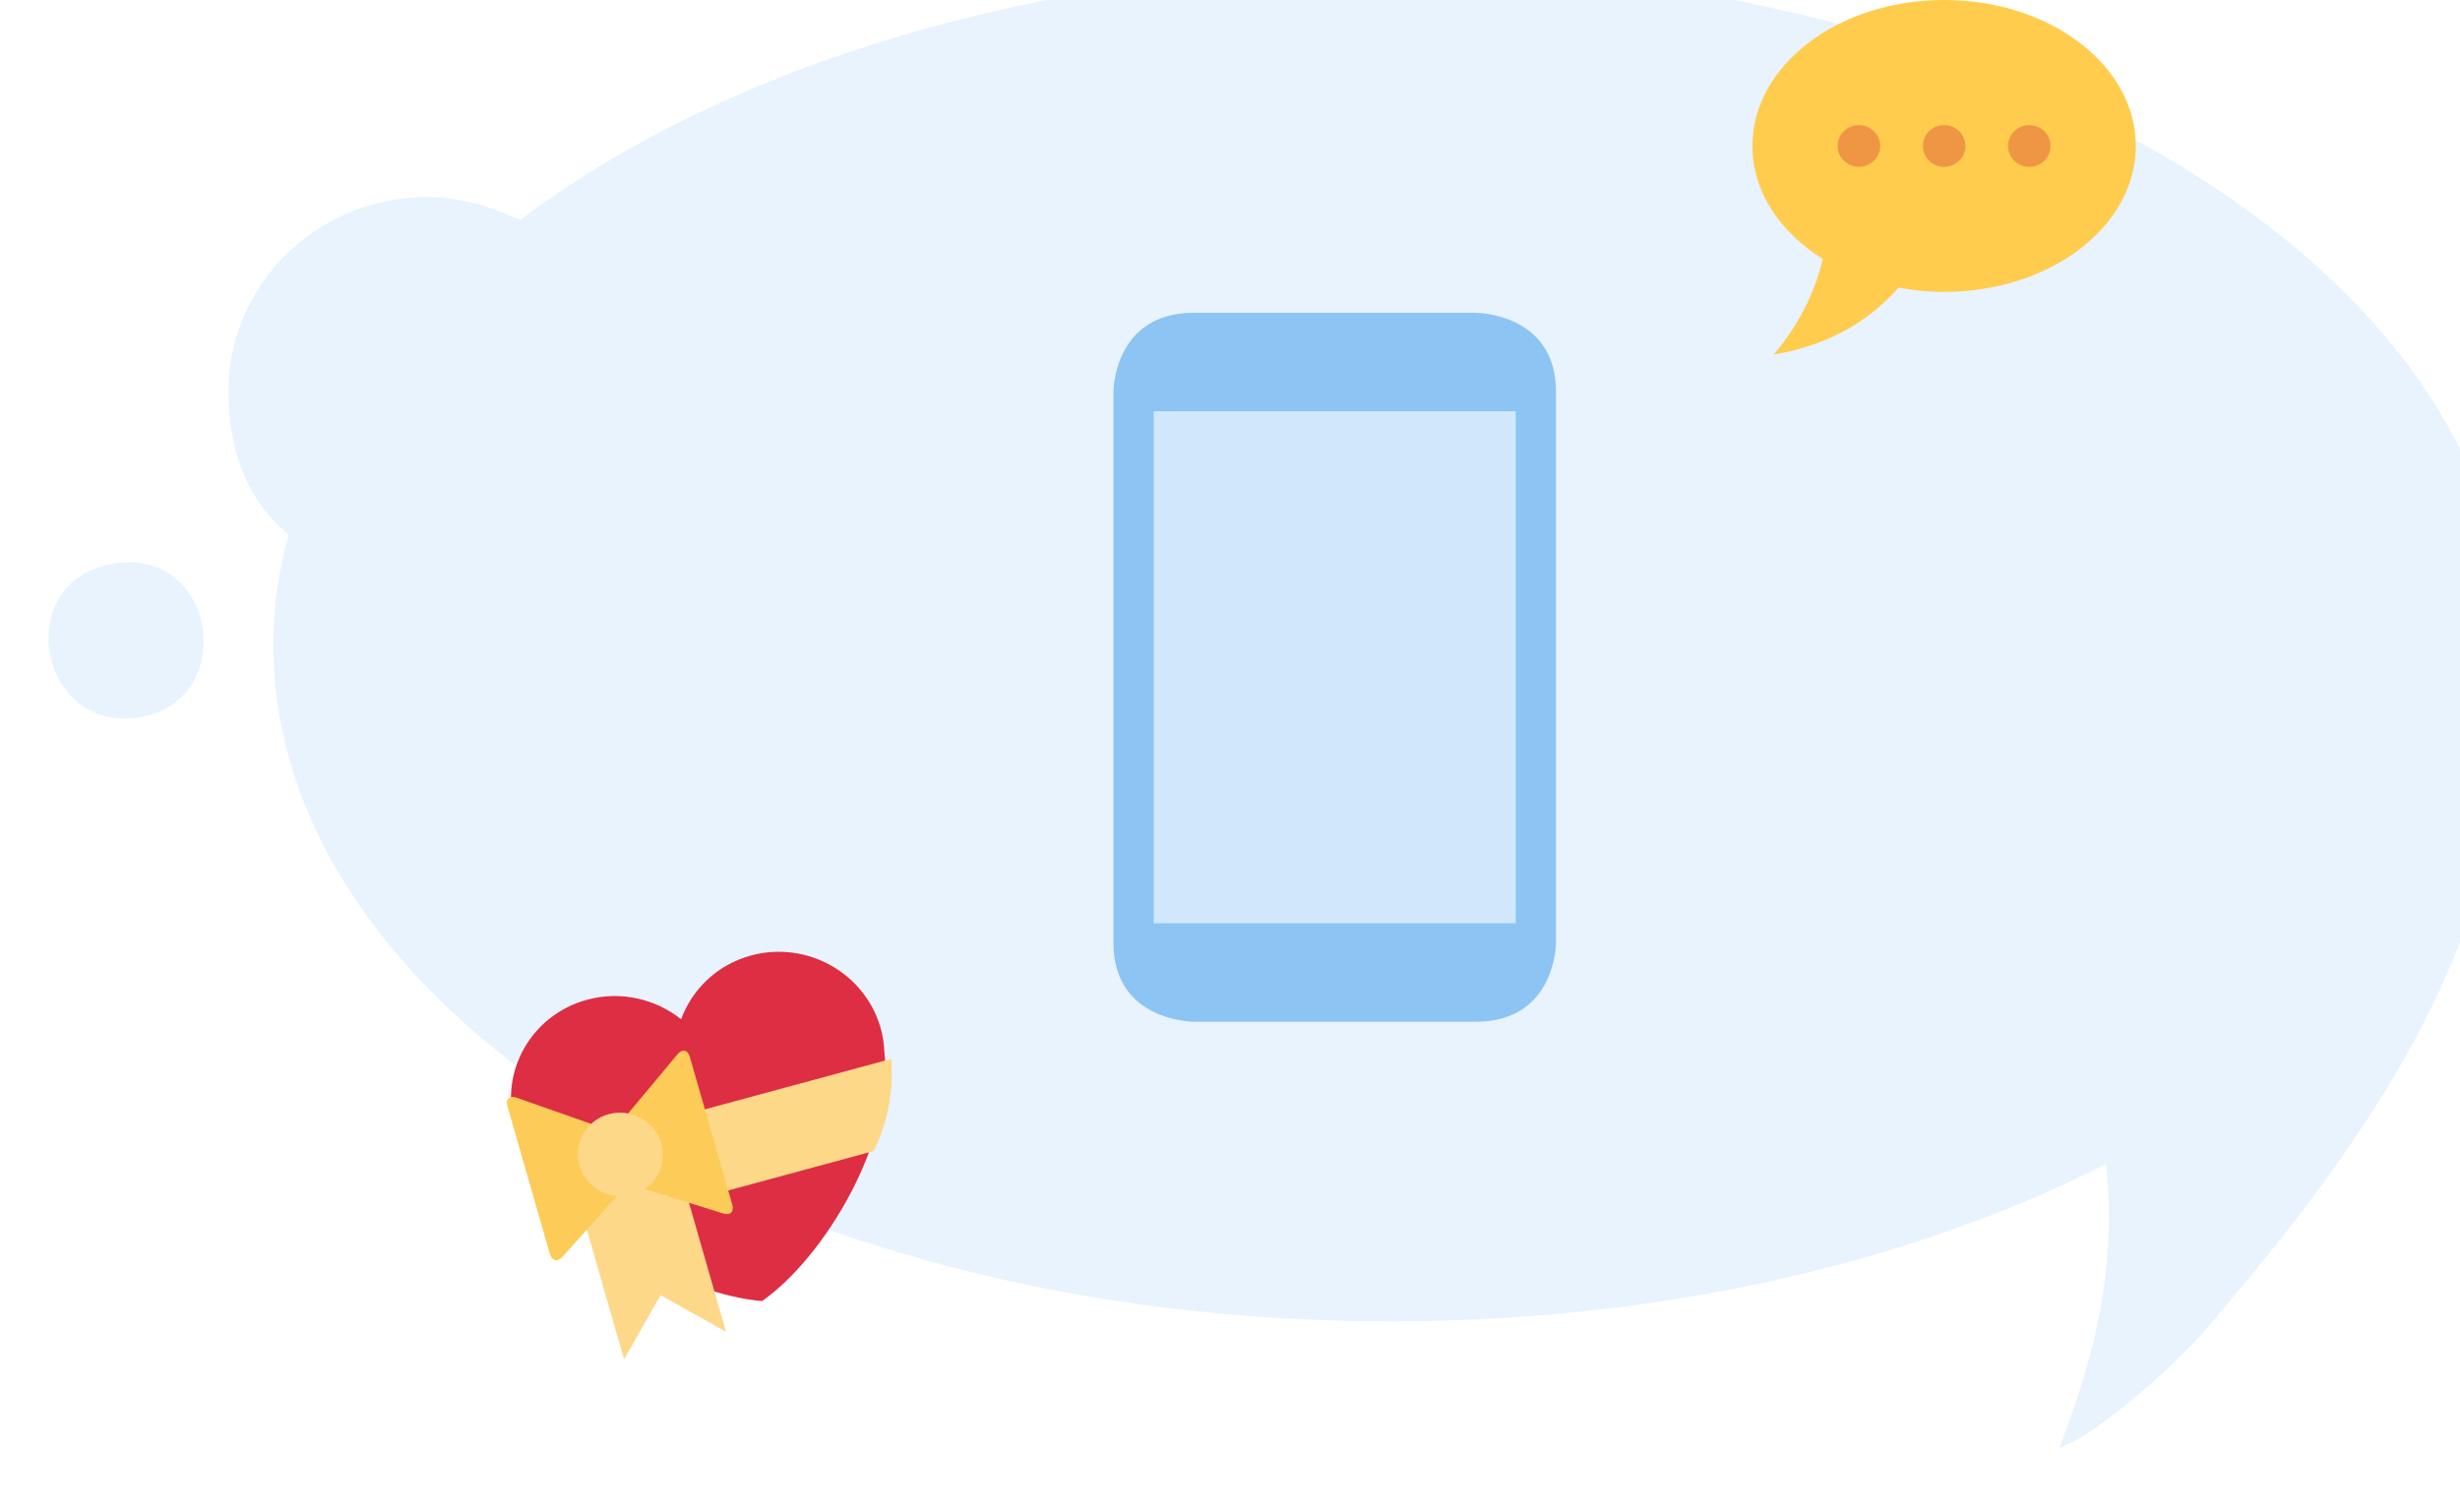
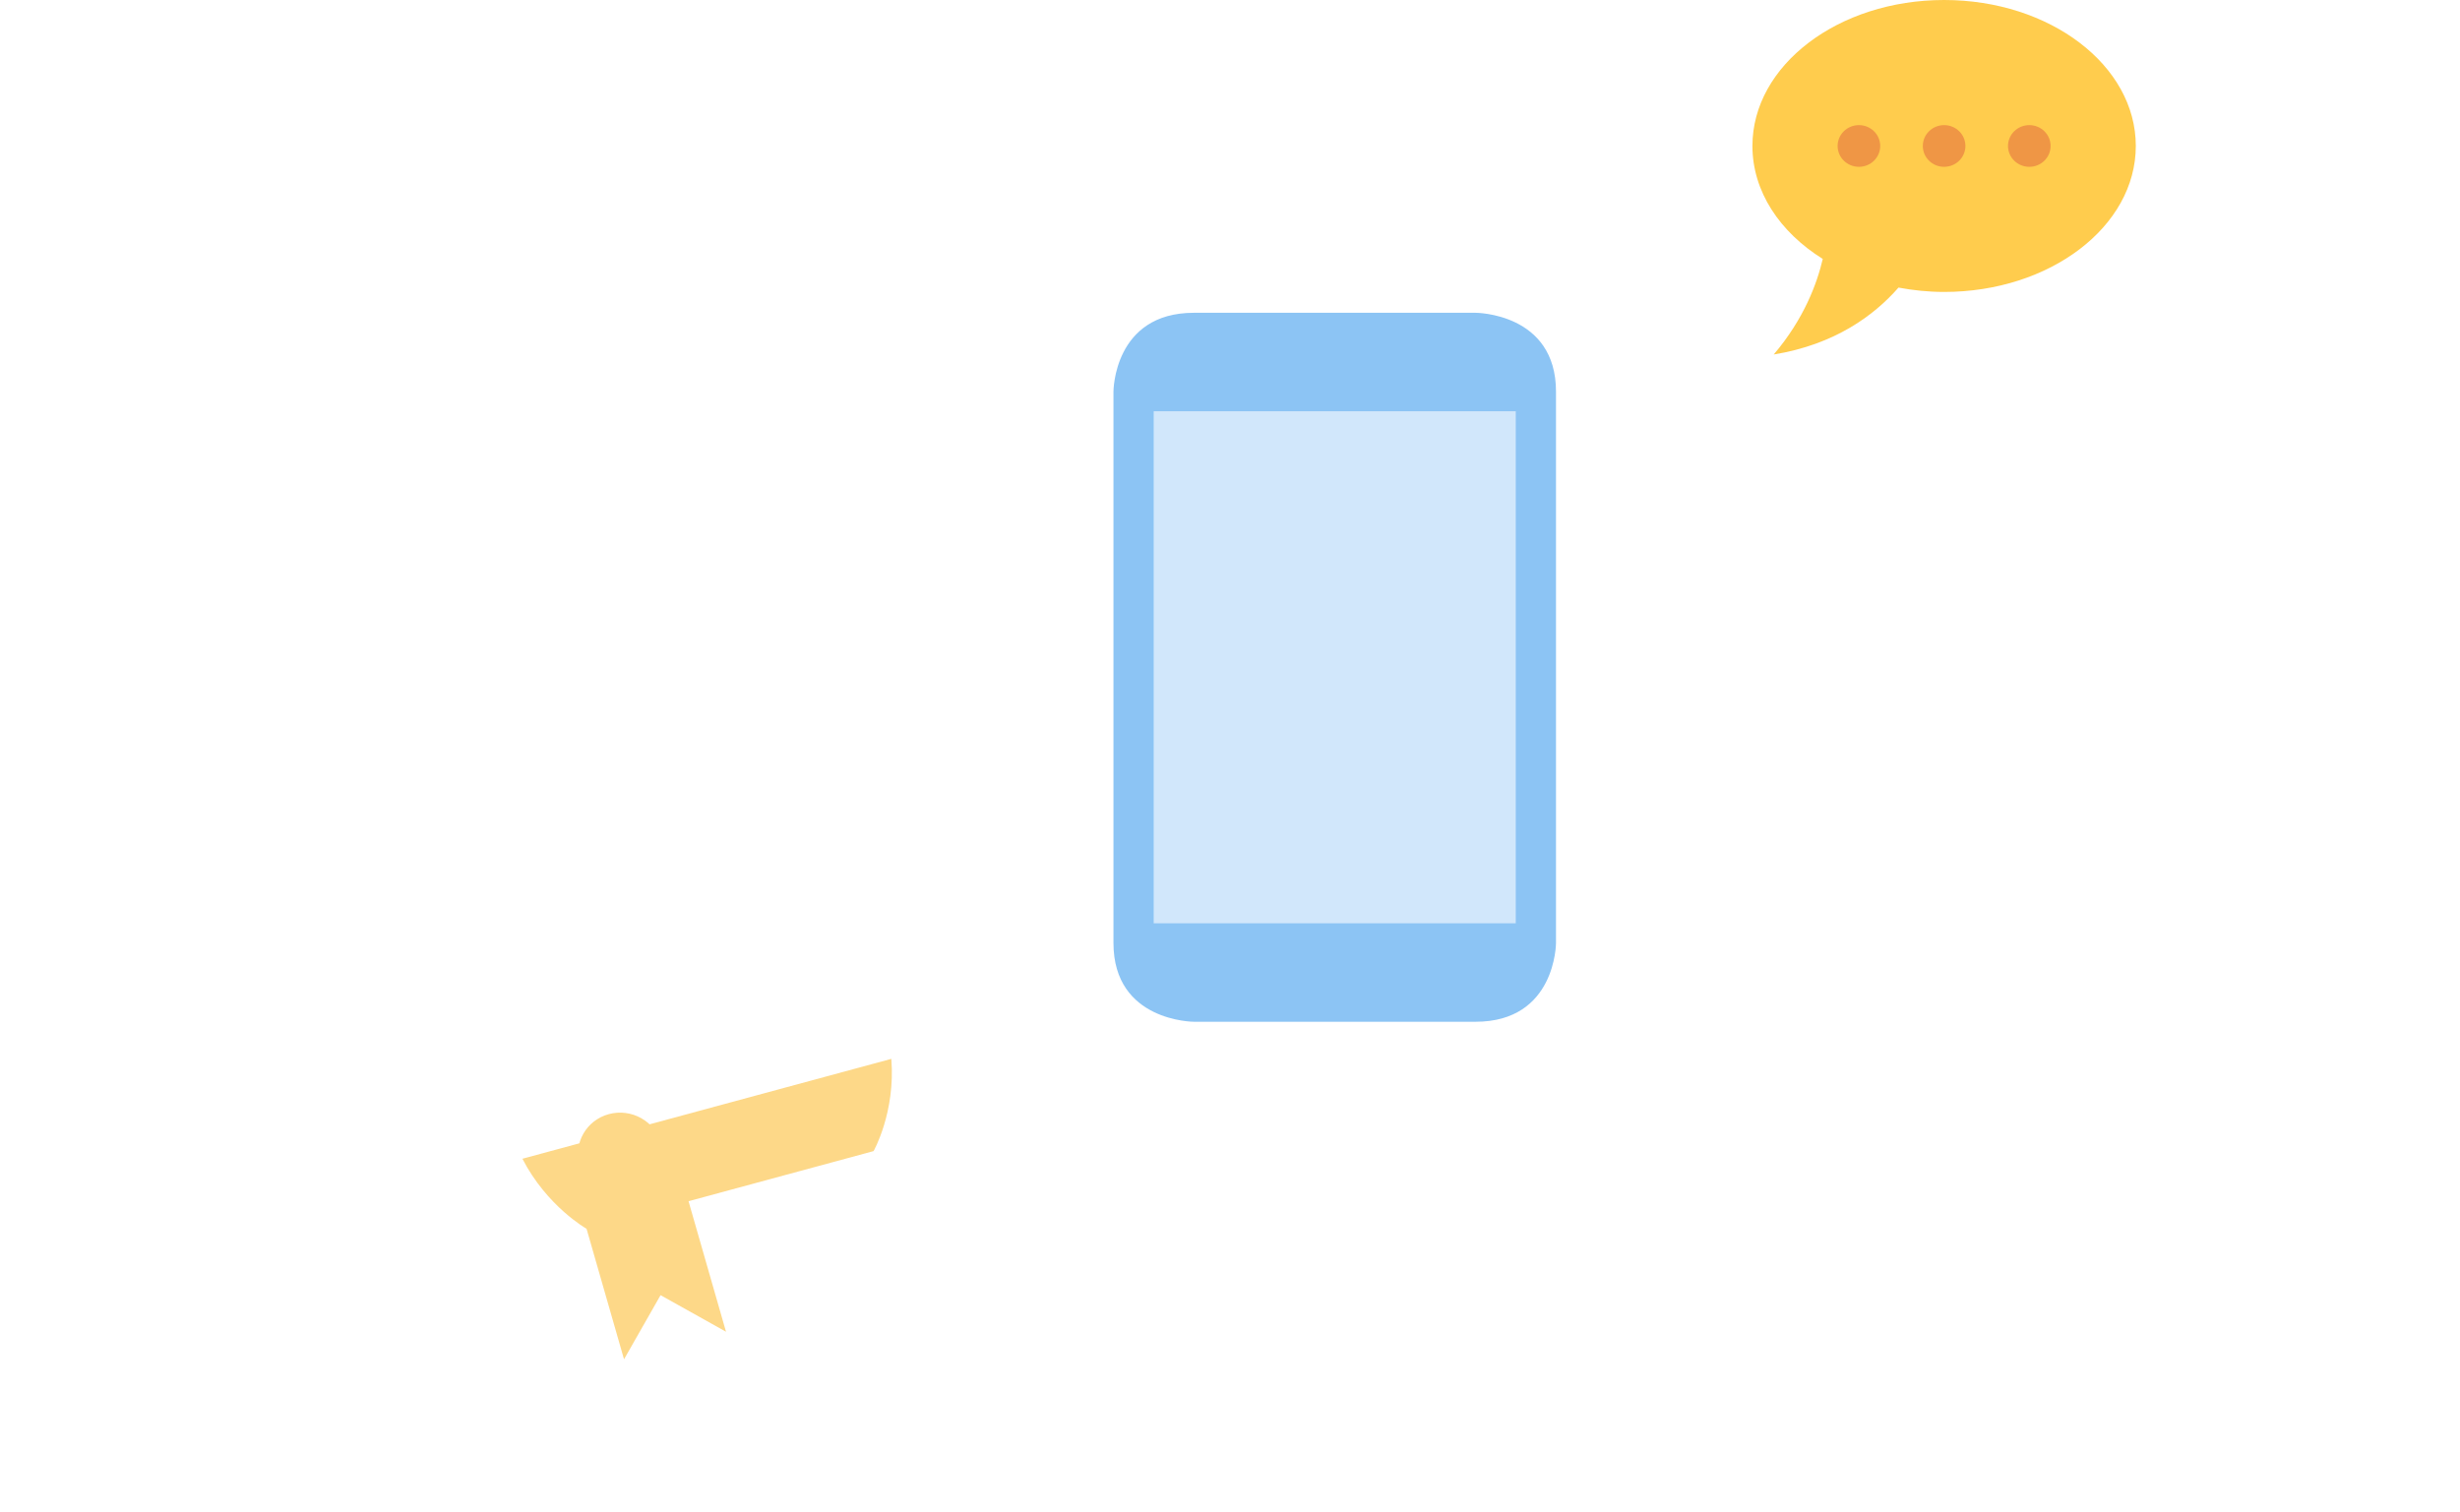
<svg xmlns="http://www.w3.org/2000/svg" width="231" height="142" viewBox="0 0 231 142" fill="none">
  <g filter="url(#filter0_i)">
-     <path d="M9.662 70.261C18.45 68.307 16.174 53.708 5.979 56.081C-3.004 58.179 -0.169 72.442 9.662 70.261Z" fill="#E8F3FD" />
-   </g>
+     </g>
  <g filter="url(#filter1_i)">
-     <path d="M230.444 71.379C229.947 75.568 229.954 79.607 229.149 83.722C225.592 101.749 213.829 117.239 201.953 131.07C199.538 133.881 192.186 140.635 188.384 142C191.667 133.408 193.796 125.173 192.774 115.34C174.569 124.562 151.133 130.117 125.555 130.117C67.635 130.117 20.666 101.639 20.666 66.517C20.674 63.041 21.16 59.581 22.108 56.231C18.124 52.892 16.506 48.353 16.45 42.853C16.428 38.012 18.369 33.36 21.847 29.919C25.325 26.479 30.055 24.531 34.999 24.504C37.484 24.525 39.94 25.028 42.225 25.985C42.925 26.266 43.317 26.396 43.828 26.67C63.055 12.202 92.52 2.938 125.555 2.938C183.468 2.938 230.437 31.416 230.437 66.531V71.386L230.444 71.379Z" fill="#E8F3FD" />
-   </g>
+     </g>
  <path d="M112.112 95.972C112.112 95.972 104.557 95.972 104.557 88.573V36.779C104.557 36.779 104.557 29.379 112.112 29.379H138.557C138.557 29.379 146.112 29.379 146.112 36.779V88.573C146.112 88.573 146.112 95.972 138.557 95.972H112.112Z" fill="#8CC4F4" />
  <path d="M108.334 38.628H142.334V86.723H108.334V38.628Z" fill="#D1E7FB" />
-   <path d="M82.688 96.538C81.205 91.374 75.762 88.334 70.532 89.745C67.357 90.603 64.999 92.906 63.959 95.735C61.561 93.834 58.315 93.043 55.14 93.9C49.909 95.313 46.87 100.642 48.353 105.806C48.563 106.538 48.861 107.221 49.218 107.861C52.85 115.571 64.379 121.627 71.562 122.205C77.401 118.111 84.044 107.15 83.041 98.731C83.008 98.004 82.899 97.27 82.688 96.538Z" fill="#DD2E44" />
  <path d="M83.698 99.456C84.1 104.481 82.031 108.121 82.031 108.121L55.085 115.418C55.085 115.418 51.38 113.341 49.054 108.838L83.698 99.456Z" fill="#FDD888" />
  <path d="M63.288 108.065L68.174 125.087L62.029 121.652L58.598 127.674L53.712 110.652L63.288 108.065Z" fill="#FDD888" />
-   <path d="M63.625 99.019L57.562 106.285L48.5 103.101C47.839 102.87 47.454 103.223 47.645 103.888L51.633 117.774C51.825 118.44 52.357 118.564 52.818 118.049L58.967 111.176L67.895 113.978C68.564 114.189 68.954 113.816 68.763 113.15L64.775 99.263C64.585 98.598 64.066 98.489 63.625 99.019Z" fill="#FDCB58" />
  <path d="M59.348 112.224C61.468 111.652 62.7 109.492 62.099 107.399C61.498 105.307 59.292 104.075 57.172 104.647C55.053 105.219 53.821 107.379 54.422 109.472C55.023 111.564 57.229 112.796 59.348 112.224Z" fill="#FDD888" />
  <path d="M182.557 0C172.616 0 164.557 6.138 164.557 13.71C164.557 17.988 167.131 21.807 171.161 24.321C170.637 26.582 169.416 29.936 166.557 33.297C172.315 32.356 175.996 29.613 178.273 27.013C179.649 27.27 181.078 27.421 182.557 27.421C192.498 27.421 200.557 21.282 200.557 13.71C200.557 6.138 192.498 0 182.557 0Z" fill="#FFCC4D" />
  <path d="M182.557 15.669C183.661 15.669 184.557 14.792 184.557 13.71C184.557 12.629 183.661 11.752 182.557 11.752C181.452 11.752 180.557 12.629 180.557 13.71C180.557 14.792 181.452 15.669 182.557 15.669Z" fill="#EF9645" />
  <path d="M190.557 15.669C191.661 15.669 192.557 14.792 192.557 13.71C192.557 12.629 191.661 11.752 190.557 11.752C189.452 11.752 188.557 12.629 188.557 13.71C188.557 14.792 189.452 15.669 190.557 15.669Z" fill="#EF9645" />
  <path d="M174.557 15.669C175.661 15.669 176.557 14.792 176.557 13.71C176.557 12.629 175.661 11.752 174.557 11.752C173.452 11.752 172.557 12.629 172.557 13.71C172.557 14.792 173.452 15.669 174.557 15.669Z" fill="#EF9645" />
  <defs>
    <filter id="filter0_i" x="0.557" y="55.821" width="14.556" height="14.666" filterUnits="userSpaceOnUse" color-interpolation-filters="sRGB">
      <feFlood flood-opacity="0" result="BackgroundImageFix" />
      <feBlend mode="normal" in="SourceGraphic" in2="BackgroundImageFix" result="shape" />
      <feColorMatrix in="SourceAlpha" type="matrix" values="0 0 0 0 0 0 0 0 0 0 0 0 0 0 0 0 0 0 127 0" result="hardAlpha" />
      <feOffset dx="4" dy="-3" />
      <feComposite in2="hardAlpha" operator="arithmetic" k2="-1" k3="1" />
      <feColorMatrix type="matrix" values="0 0 0 0 0.779 0 0 0 0 0.894 0 0 0 0 1 0 0 0 1 0" />
      <feBlend mode="normal" in2="shape" result="effect1_innerShadow" />
    </filter>
    <filter id="filter1_i" x="16.45" y="2.938" width="213.994" height="139.062" filterUnits="userSpaceOnUse" color-interpolation-filters="sRGB">
      <feFlood flood-opacity="0" result="BackgroundImageFix" />
      <feBlend mode="normal" in="SourceGraphic" in2="BackgroundImageFix" result="shape" />
      <feColorMatrix in="SourceAlpha" type="matrix" values="0 0 0 0 0 0 0 0 0 0 0 0 0 0 0 0 0 0 127 0" result="hardAlpha" />
      <feOffset dx="5" dy="-6" />
      <feComposite in2="hardAlpha" operator="arithmetic" k2="-1" k3="1" />
      <feColorMatrix type="matrix" values="0 0 0 0 0.779 0 0 0 0 0.894 0 0 0 0 1 0 0 0 1 0" />
      <feBlend mode="normal" in2="shape" result="effect1_innerShadow" />
    </filter>
  </defs>
</svg>